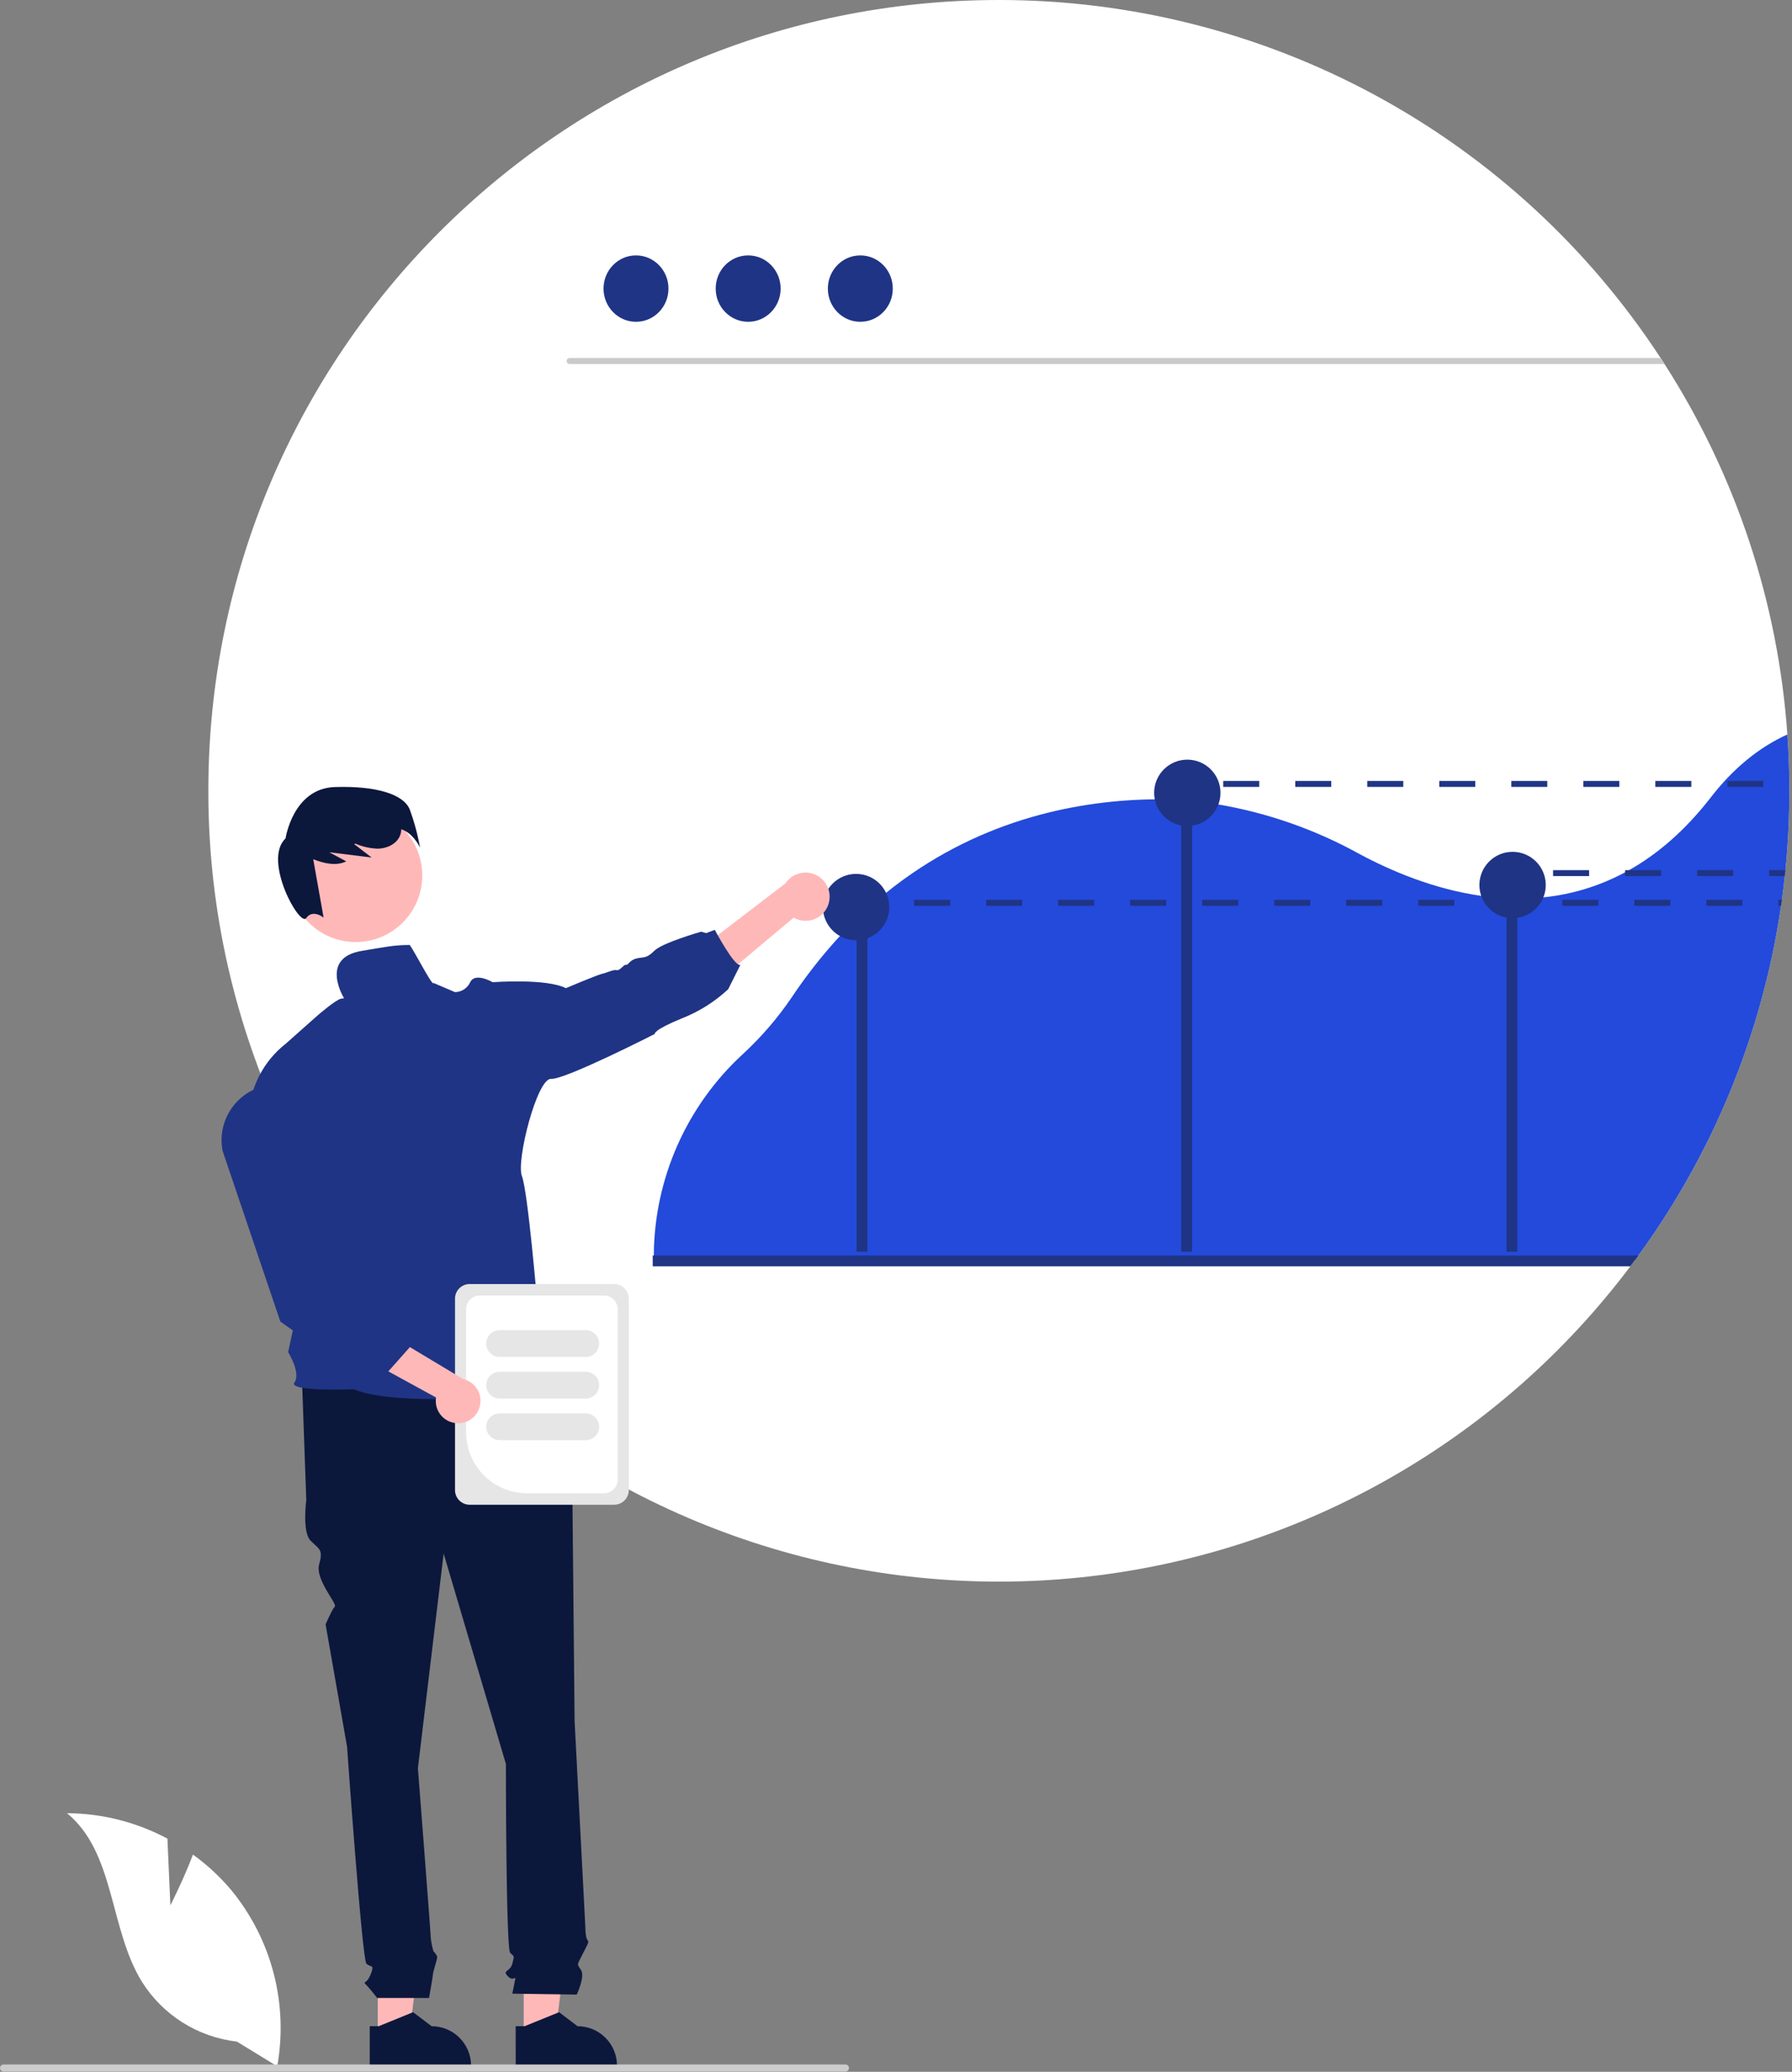
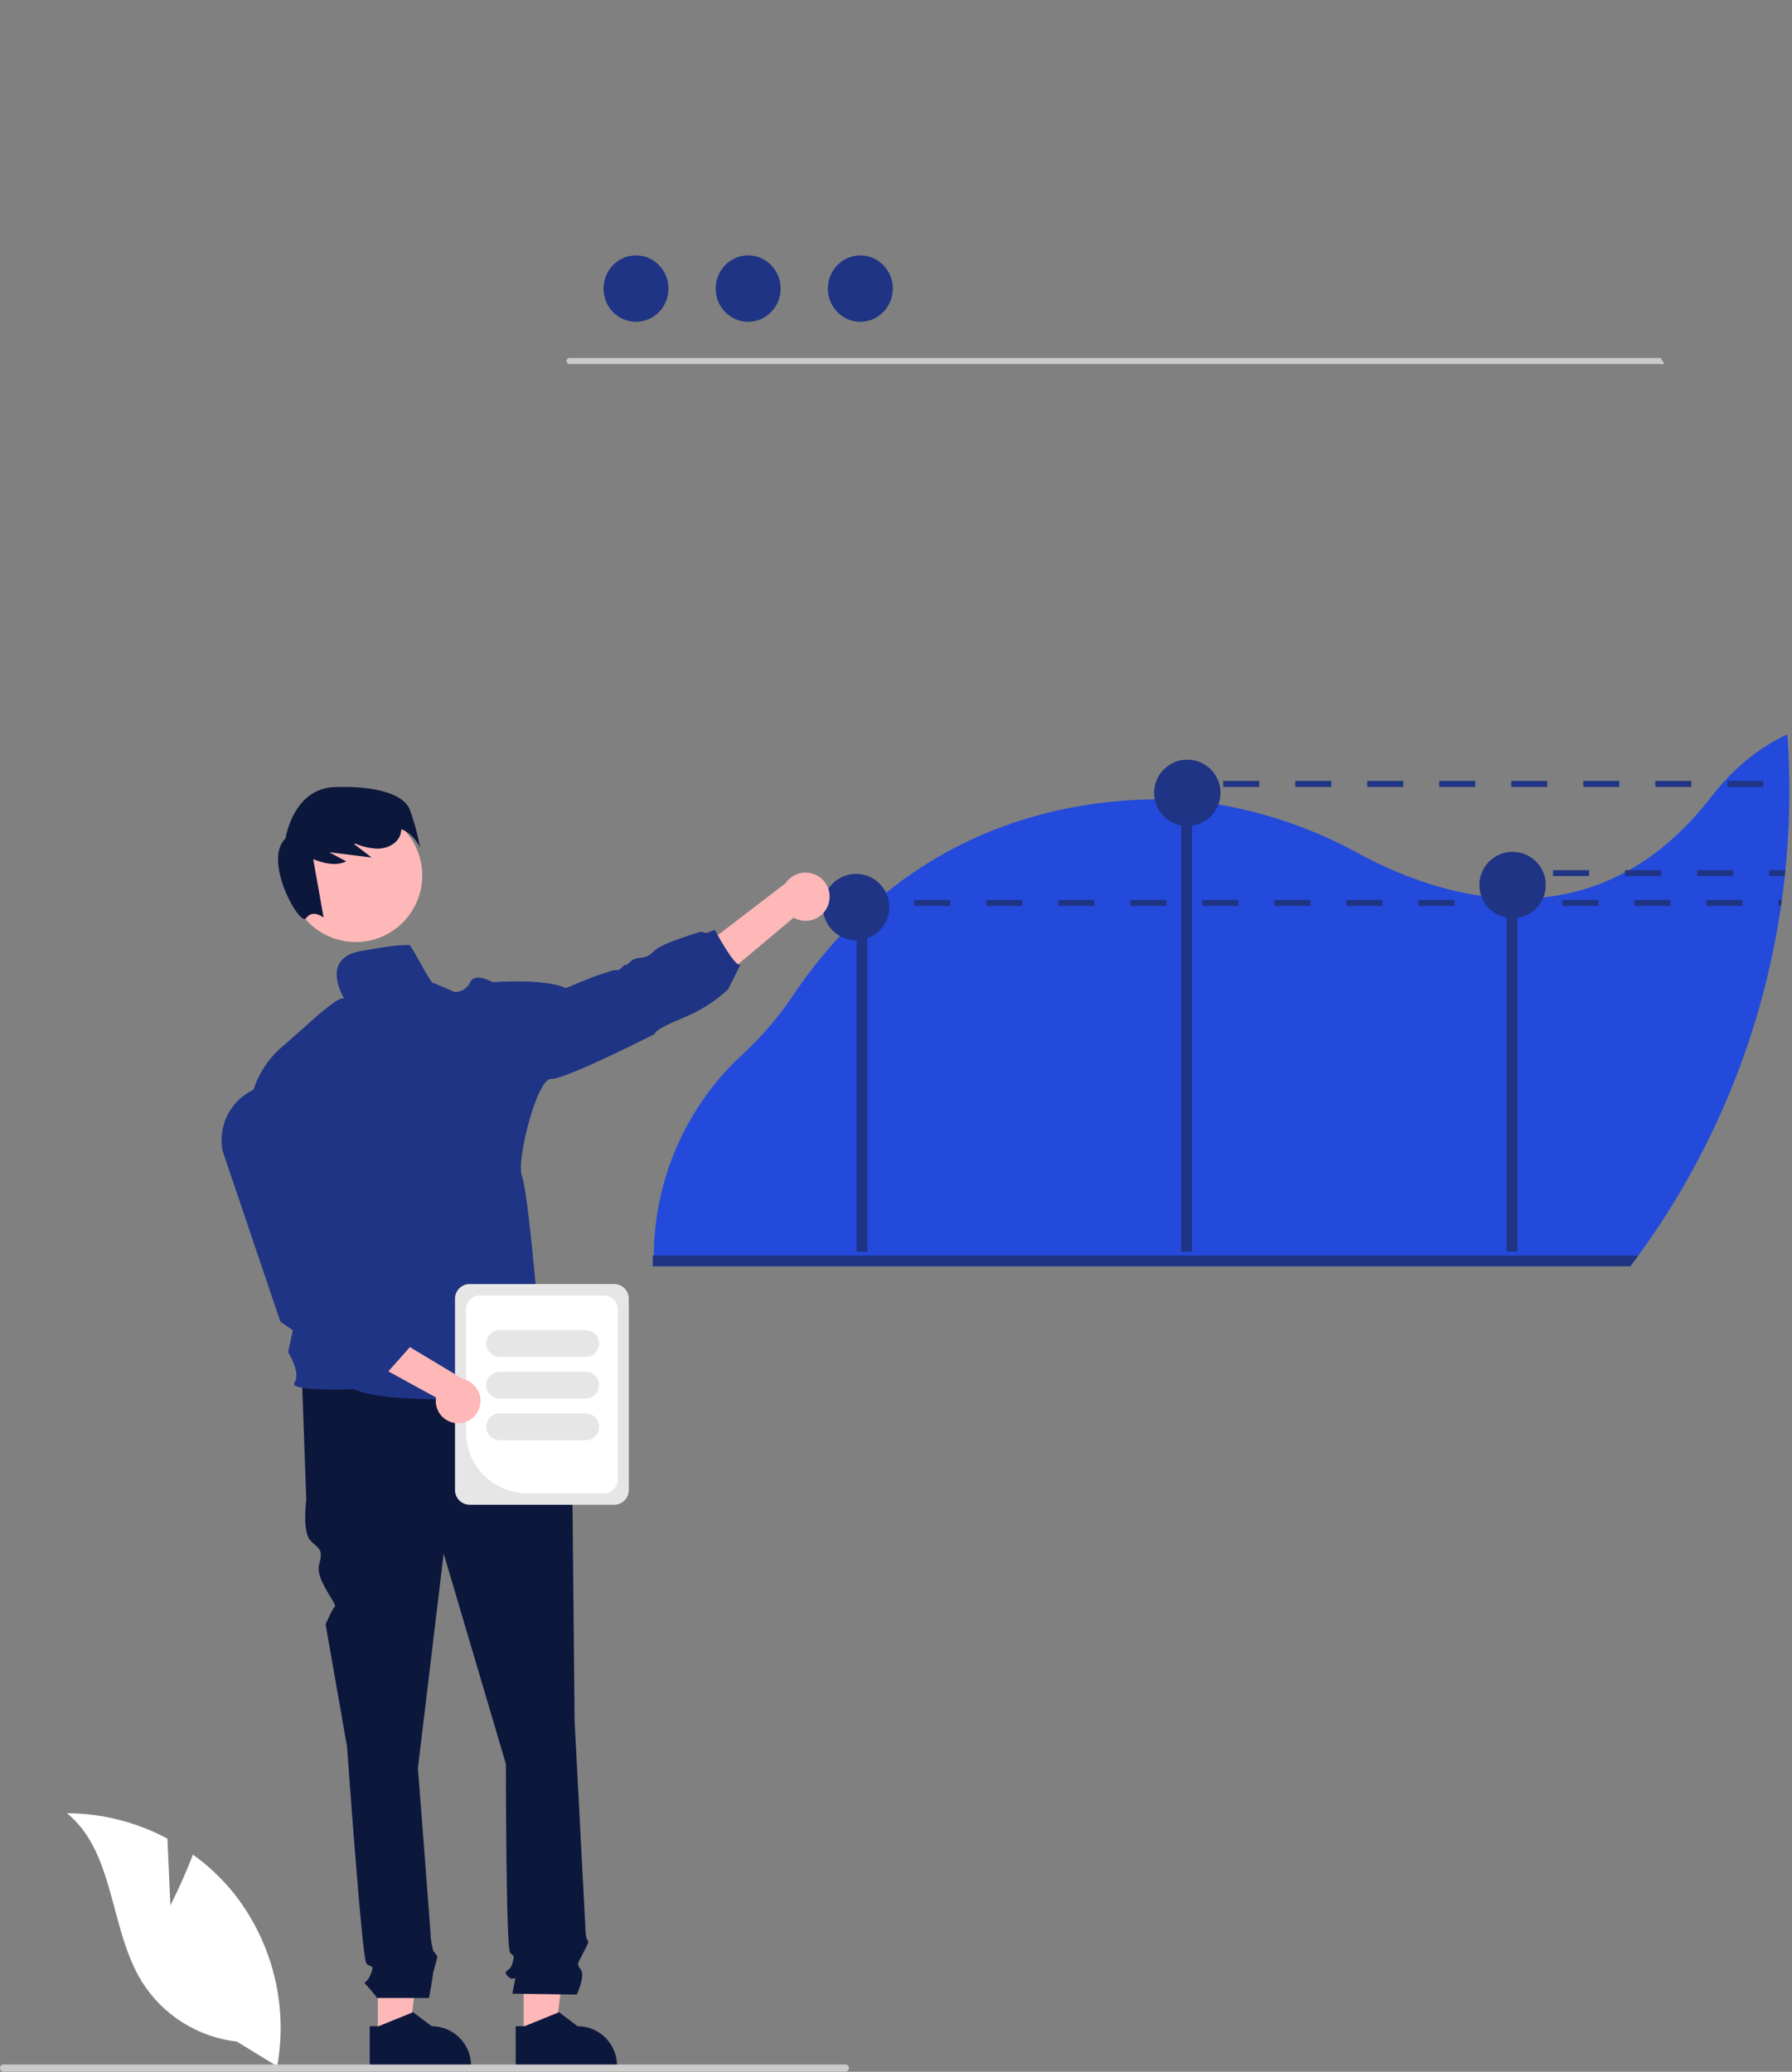
<svg xmlns="http://www.w3.org/2000/svg" width="603" height="697" viewBox="0 0 603 697" fill="none">
  <rect x="0" y="0" width="603" height="697" fill="#808080" stroke="none" />
  <g clip-path="url(#clip0_1322_97)">
-     <path d="M602.107 266C602.107 267.98 602.083 269.957 602.037 271.93C602.017 273.22 601.977 274.51 601.927 275.8C601.917 276.17 601.907 276.53 601.887 276.9C601.857 277.61 601.827 278.31 601.797 279C601.577 283.61 601.237 288.187 600.777 292.73C600.757 292.95 600.737 293.17 600.717 293.38C600.667 293.83 600.627 294.28 600.567 294.73C600.427 296.08 600.277 297.43 600.107 298.76C599.997 299.66 599.887 300.55 599.767 301.45C599.707 301.88 599.647 302.31 599.597 302.73C599.527 303.2 599.467 303.66 599.397 304.12C599.367 304.32 599.337 304.52 599.307 304.73C599.207 305.41 599.107 306.1 598.997 306.78C598.867 307.67 598.727 308.55 598.577 309.44C598.437 310.32 598.287 311.2 598.127 312.08C597.977 312.96 597.817 313.84 597.657 314.72C597.497 315.61 597.327 316.49 597.157 317.37C596.297 321.73 595.337 326.053 594.277 330.34C593.857 332.01 593.427 333.677 592.987 335.34C592.257 338.04 591.487 340.727 590.677 343.4C590.447 344.14 590.217 344.88 589.987 345.61C589.727 346.45 589.457 347.29 589.187 348.12C588.917 348.96 588.647 349.79 588.367 350.62C588.087 351.45 587.807 352.28 587.517 353.11C587.237 353.93 586.947 354.76 586.647 355.58C586.357 356.41 586.057 357.23 585.757 358.05C585.447 358.87 585.147 359.69 584.837 360.5C584.217 362.14 583.58 363.763 582.927 365.37C582.607 366.18 582.277 366.99 581.937 367.79C580.607 371.01 579.213 374.193 577.757 377.34C577.437 378.04 577.117 378.74 576.787 379.43C576.567 379.89 576.357 380.34 576.137 380.8C575.767 381.56 575.407 382.31 575.037 383.06C574.667 383.82 574.287 384.59 573.897 385.36C573.127 386.88 572.343 388.397 571.547 389.91C570.757 391.42 569.947 392.93 569.117 394.42C568.287 395.91 567.447 397.4 566.597 398.87C566.167 399.61 565.737 400.35 565.307 401.08C563.577 404.01 561.79 406.907 559.947 409.77C558.117 412.62 556.227 415.437 554.277 418.22C553.307 419.61 552.317 421 551.317 422.37C550.917 422.92 550.517 423.46 550.117 424C549.627 424.68 549.117 425.35 548.607 426.02C526.934 454.846 499.623 478.961 468.334 496.895C437.046 514.83 402.435 526.211 366.608 530.344C330.782 534.477 294.489 531.276 259.938 520.936C225.388 510.597 193.303 493.334 165.637 470.2C162.717 467.76 159.85 465.26 157.037 462.7C138.984 446.26 123.268 427.425 110.327 406.72C108.717 404.13 107.137 401.51 105.617 398.87C82.283 358.481 70.033 312.645 70.107 266C70.107 119.09 189.197 4.88258e-05 336.107 4.88258e-05C380.312 -0.027 423.826 10.973 462.708 32.003C501.591 53.033 534.614 83.43 558.787 120.44C559.227 121.11 559.667 121.79 560.107 122.47C584.141 159.875 598.356 202.736 601.437 247.09C601.887 253.33 602.11 259.633 602.107 266Z" fill="white" />
    <path d="M560.107 122.47H191.657C191.392 122.464 191.14 122.354 190.955 122.165C190.77 121.975 190.666 121.72 190.666 121.455C190.666 121.19 190.77 120.936 190.955 120.746C191.14 120.557 191.392 120.447 191.657 120.44H558.787C559.227 121.11 559.667 121.79 560.107 122.47Z" fill="#CACACA" />
    <path d="M214.01 108.259C220.044 108.259 224.936 103.259 224.936 97.091C224.936 90.922 220.044 85.922 214.01 85.922C207.976 85.922 203.085 90.922 203.085 97.091C203.085 103.259 207.976 108.259 214.01 108.259Z" fill="#1F3484" />
    <path d="M251.752 108.259C257.786 108.259 262.678 103.259 262.678 97.091C262.678 90.922 257.786 85.922 251.752 85.922C245.719 85.922 240.827 90.922 240.827 97.091C240.827 103.259 245.719 108.259 251.752 108.259Z" fill="#1F3484" />
    <path d="M289.495 108.259C295.529 108.259 300.42 103.259 300.42 97.091C300.42 90.922 295.529 85.922 289.495 85.922C283.461 85.922 278.569 90.922 278.569 97.091C278.569 103.259 283.461 108.259 289.495 108.259Z" fill="#1F3484" />
    <path d="M601.437 247.09C591.827 251.46 583.217 258.52 575.697 268.23C567.007 279.46 557.697 287.37 548.187 292.73C547.737 292.98 547.297 293.22 546.847 293.46C538.322 298.054 528.973 300.919 519.337 301.89C516.426 302.183 513.502 302.323 510.577 302.31C509.357 302.3 508.137 302.27 506.927 302.21C504.057 302.07 501.217 301.79 498.427 301.39C482.407 299.11 467.917 292.95 457.187 287.16C442.485 279.051 426.527 273.467 409.977 270.64C407.017 270.15 404.064 269.767 401.117 269.49C399.897 269.37 398.687 269.28 397.477 269.2C394.507 269 391.54 268.907 388.577 268.92C387.057 268.93 385.547 268.96 384.027 269.02C358.487 270.02 325.177 277.3 295.307 302.73C294.907 303.07 294.517 303.41 294.117 303.75C293.747 304.07 293.377 304.4 293.007 304.73C288.279 308.933 283.824 313.432 279.667 318.2C274.902 323.661 270.493 329.423 266.467 335.45C261.686 342.506 256.102 348.983 249.827 354.75C240.545 363.315 233.112 373.688 227.984 385.23C222.856 396.772 220.142 409.241 220.007 421.87V422.37C219.997 422.91 219.997 423.46 219.997 424H550.127C550.527 423.46 550.927 422.92 551.317 422.37C552.317 421 553.307 419.61 554.277 418.22C556.227 415.44 558.117 412.623 559.947 409.77C561.797 406.91 563.584 404.013 565.307 401.08C565.737 400.35 566.167 399.61 566.597 398.87C567.447 397.4 568.287 395.91 569.117 394.42C569.947 392.93 570.757 391.42 571.547 389.91C572.347 388.4 573.13 386.883 573.897 385.36C574.287 384.59 574.667 383.82 575.037 383.06C575.407 382.31 575.767 381.56 576.137 380.8C576.357 380.34 576.567 379.89 576.787 379.43C577.117 378.74 577.437 378.04 577.757 377.34C579.217 374.19 580.61 371.007 581.937 367.79C582.277 366.99 582.607 366.18 582.927 365.37C583.577 363.76 584.214 362.137 584.837 360.5C585.147 359.69 585.447 358.87 585.757 358.05C586.057 357.23 586.357 356.41 586.647 355.58C586.947 354.76 587.237 353.93 587.517 353.11C587.807 352.28 588.087 351.45 588.367 350.62C588.647 349.79 588.917 348.96 589.187 348.12C589.457 347.29 589.727 346.45 589.987 345.61C590.217 344.88 590.447 344.14 590.677 343.4C591.487 340.73 592.257 338.043 592.987 335.34C593.427 333.68 593.857 332.013 594.277 330.34C595.337 326.06 596.297 321.737 597.157 317.37C597.327 316.49 597.497 315.61 597.657 314.72C597.817 313.84 597.977 312.96 598.127 312.08C598.287 311.2 598.437 310.32 598.577 309.44C598.727 308.55 598.867 307.67 598.997 306.78C599.107 306.1 599.207 305.41 599.307 304.73C599.337 304.52 599.367 304.32 599.397 304.12C599.467 303.65 599.527 303.19 599.587 302.73C599.647 302.3 599.707 301.87 599.767 301.45C599.887 300.55 599.997 299.66 600.107 298.76C600.277 297.43 600.427 296.08 600.567 294.73H600.577C600.617 294.28 600.667 293.83 600.717 293.38C600.737 293.17 600.757 292.95 600.777 292.73C601.237 288.19 601.577 283.613 601.797 279C601.827 278.31 601.857 277.61 601.887 276.9C601.907 276.53 601.917 276.17 601.927 275.8C601.977 274.51 602.017 273.22 602.037 271.93C602.087 269.96 602.11 267.983 602.107 266C602.107 259.64 601.884 253.337 601.437 247.09Z" fill="#234ADA" />
    <path d="M291.893 314.155H288.244V421.094H291.893V314.155Z" fill="#1F3484" />
    <path d="M401.121 264.211H397.473V421.094H401.121V264.211Z" fill="#1F3484" />
    <path d="M510.575 297.047H506.927V421.094H510.575V297.047Z" fill="#1F3484" />
    <path d="M399.523 277.887C405.687 277.887 410.684 272.89 410.684 266.726C410.684 260.562 405.687 255.564 399.523 255.564C393.358 255.564 388.361 260.562 388.361 266.726C388.361 272.89 393.358 277.887 399.523 277.887Z" fill="#1F3484" />
    <path d="M508.976 308.899C515.14 308.899 520.137 303.902 520.137 297.737C520.137 291.573 515.14 286.576 508.976 286.576C502.812 286.576 497.814 291.573 497.814 297.737C497.814 303.902 502.812 308.899 508.976 308.899Z" fill="#1F3484" />
    <path d="M288.068 316.317C294.233 316.317 299.23 311.319 299.23 305.155C299.23 298.991 294.233 293.994 288.068 293.994C281.904 293.994 276.907 298.991 276.907 305.155C276.907 311.319 281.904 316.317 288.068 316.317Z" fill="#1F3484" />
    <path d="M551.317 422.37C550.917 422.92 550.517 423.46 550.117 424C549.627 424.68 549.117 425.35 548.607 426.02H219.637V422.37H551.317Z" fill="#1F3484" />
    <path d="M127.115 685.125H137.686L142.715 644.349L127.113 644.35L127.115 685.125Z" fill="#FFB8B8" />
    <path d="M154.617 685.56C153.39 684.321 151.928 683.339 150.317 682.67C148.705 682.01 146.979 681.67 145.237 681.67L139.007 676.95L138.677 677.08L127.397 681.67H124.417V695.37H158.507V694.94C158.512 693.197 158.171 691.47 157.503 689.86C156.835 688.25 155.854 686.788 154.617 685.56Z" fill="#0C173C" />
    <path d="M176.228 685.125H186.799L191.828 644.349L176.226 644.35L176.228 685.125Z" fill="#FFB8B8" />
    <path d="M203.736 685.56C202.507 684.319 201.042 683.336 199.426 682.67C197.815 682.008 196.089 681.668 194.346 681.67L188.126 676.95L187.786 677.09L176.506 681.67H173.526L173.536 695.37H207.616V694.94C207.621 693.198 207.281 691.472 206.615 689.862C205.949 688.252 204.97 686.79 203.736 685.56Z" fill="#0C173C" />
    <path d="M184.678 461.981L101.619 464.148L103.064 504.594C103.064 504.594 101.619 515.428 104.508 518.317C107.397 521.206 108.842 521.206 107.397 526.262C105.953 531.317 113.585 539.575 112.658 540.502C111.731 541.429 109.564 546.485 109.564 546.485L116.786 587.653C116.786 587.653 121.842 659.155 123.287 660.6C124.731 662.044 126.176 660.6 124.731 664.211C123.287 667.822 121.842 666.378 123.287 667.822C124.566 669.202 125.772 670.649 126.898 672.156H144.36C144.36 672.156 145.676 664.933 145.676 664.211C145.676 663.489 147.121 659.155 147.121 658.433C147.121 657.711 145.844 656.434 145.844 656.434C145.403 654.966 145.105 653.458 144.954 651.933C144.954 650.488 140.621 594.875 140.621 594.875L149.288 522.65L170.233 593.431C170.233 593.431 170.233 655.544 171.677 656.989C173.122 658.433 173.122 657.711 172.4 660.6C171.677 663.489 168.788 662.767 170.955 664.933C173.122 667.1 173.844 663.489 173.122 667.1L172.4 670.711L194.067 671.021C194.067 671.021 196.956 664.933 195.512 662.767C194.067 660.6 194.154 661.191 195.916 657.645C197.678 654.1 198.401 653.377 197.678 652.655C196.956 651.933 196.956 648.091 196.956 648.091L193.345 578.986C193.345 578.986 192.623 506.039 192.623 503.872C192.568 502.757 192.774 501.645 193.223 500.623V497.682L190.456 487.26L184.678 461.981Z" fill="#0C173C" />
    <path d="M278.675 304.457C278.276 305.566 277.638 306.575 276.807 307.411C275.976 308.248 274.972 308.892 273.865 309.298C272.758 309.704 271.575 309.863 270.401 309.763C269.226 309.663 268.087 309.306 267.065 308.718L231.011 338.923L229.052 324.159L264.316 297.164C265.417 295.513 267.086 294.322 269.006 293.819C270.926 293.315 272.964 293.534 274.734 294.433C276.504 295.332 277.883 296.849 278.609 298.696C279.335 300.544 279.359 302.593 278.675 304.457Z" fill="#FFB8B8" />
    <path d="M119.696 316.923C132.062 316.923 142.086 306.899 142.086 294.533C142.086 282.168 132.062 272.144 119.696 272.144C107.331 272.144 97.307 282.168 97.307 294.533C97.307 306.899 107.331 316.923 119.696 316.923Z" fill="#FFB8B8" />
    <path d="M137.848 272.251C135.764 267.283 126.831 264.333 112.695 264.777C98.56 265.222 96.084 282.078 96.084 282.078C88.299 289.335 100.869 311.993 103.049 308.869C105.23 305.745 108.892 308.698 108.892 308.698L105.402 289.071C109.087 290.488 113.05 291.44 116.516 289.789L110.773 286.718L125.052 288.495L119.163 283.965C119.306 283.918 119.449 283.869 119.592 283.821C121.953 284.839 124.482 285.413 127.051 285.514C130.053 285.492 133.244 284.085 134.502 281.359C134.836 280.611 135.017 279.803 135.034 278.983C139.174 280.327 141.347 285.176 141.347 285.176C140.561 280.774 139.39 276.449 137.848 272.251Z" fill="#0C173C" />
    <path d="M137.619 317.925C132.619 317.925 129.399 318.615 121.619 319.925C107.259 322.345 115.859 335.989 115.859 335.989C115.859 335.989 116.509 335.659 114.749 335.989C112.989 336.319 106.989 341.509 106.989 341.509L96.258 351.039C80.088 363.729 83.709 383.529 83.709 383.529L107.289 407.259L96.959 454.869C96.959 454.869 101.349 461.939 99.079 465.109C96.808 468.279 119.078 467.369 119.078 467.369C134.448 474.219 188.598 468.429 188.598 468.429C187.848 466.469 180.598 451.279 180.598 451.279C183.748 445.839 180.748 437.979 180.748 437.979C180.748 437.979 177.618 400.799 175.618 395.659C173.618 390.519 180.738 362.669 185.418 362.969C190.098 363.269 220.328 347.849 220.328 347.849C220.328 347.849 219.568 346.639 229.548 342.559C235.281 340.307 240.536 336.992 245.039 332.789L249.138 324.599C247.168 325.359 240.518 312.819 240.518 312.819L237.618 313.925L235.938 313.439C235.938 313.439 222.828 317.169 220.148 319.889C217.468 322.609 216.568 321.849 214.148 322.459C211.728 323.069 211.428 324.769 210.668 324.579C209.908 324.389 208.558 326.689 207.498 326.389C206.438 326.089 204.168 327.299 202.658 327.599C201.148 327.899 190.418 332.439 190.418 332.439C183.778 329.079 165.778 330.439 165.778 330.439C165.778 330.439 159.888 326.969 158.218 330.439C157.769 331.425 157.048 332.262 156.139 332.852C155.23 333.442 154.172 333.76 153.088 333.769L145.908 330.699C145.491 332.222 137.66 316.346 137.619 317.925Z" fill="#1F3484" />
    <path d="M57.331 640.99L56.334 618.556C45.933 612.996 34.332 610.06 22.538 610.001C38.77 623.271 36.741 648.852 47.746 666.698C51.221 672.237 55.898 676.924 61.43 680.41C66.962 683.897 73.208 686.093 79.705 686.838L93.288 695.154C95.152 684.764 94.741 674.093 92.084 663.876C89.426 653.66 84.585 644.141 77.895 635.975C74.096 631.432 69.741 627.384 64.931 623.929C61.678 632.507 57.331 640.99 57.331 640.99Z" fill="white" />
    <path d="M5.26468e-06 695.729C-0 695.885 0.03 696.04 0.09 696.185C0.149 696.33 0.237 696.461 0.348 696.572C0.458 696.682 0.59 696.77 0.734 696.829C0.879 696.889 1.034 696.919 1.19 696.919H284.48C284.796 696.919 285.098 696.794 285.322 696.571C285.545 696.347 285.67 696.045 285.67 695.729C285.67 695.413 285.545 695.111 285.322 694.888C285.098 694.664 284.796 694.539 284.48 694.539H1.19C1.034 694.539 0.879 694.569 0.734 694.629C0.59 694.688 0.458 694.776 0.348 694.887C0.237 694.997 0.149 695.128 0.09 695.273C0.03 695.418 -0 695.573 5.26468e-06 695.729Z" fill="#CCCCCC" />
    <path d="M295.494 302.729H289.494V304.729H295.494V302.729Z" fill="#1F3484" />
    <path d="M307.606 302.73V304.73H319.726V302.73H307.606ZM331.846 302.73V304.73H343.956V302.73H331.846ZM356.076 302.73V304.73H368.196V302.73H356.076ZM380.306 302.73V304.73H392.426V302.73H380.306ZM404.546 302.73V304.73H416.656V302.73H404.546ZM428.776 302.73V304.73H440.896V302.73H428.776ZM453.006 302.73V304.73H465.126V302.73H453.006ZM477.246 302.73V304.73H489.356V302.73H477.246ZM501.476 302.73V304.73H513.596V302.73H501.476ZM525.706 302.73V304.73H537.826V302.73H525.706ZM549.936 302.73V304.73H562.056V302.73H549.936ZM574.176 302.73V304.73H586.286V302.73H574.176ZM598.406 302.73V304.73H599.306C599.336 304.52 599.366 304.32 599.396 304.12C599.466 303.66 599.526 303.2 599.596 302.73H598.406Z" fill="#1F3484" />
    <path d="M399.494 262.729H393.494V264.729H399.494V262.729Z" fill="#1F3484" />
    <path d="M411.606 262.73V264.73H423.726V262.73H411.606ZM435.846 262.73V264.73H447.956V262.73H435.846ZM460.076 262.73V264.73H472.196V262.73H460.076ZM484.306 262.73V264.73H496.426V262.73H484.306ZM508.546 262.73V264.73H520.656V262.73H508.546ZM532.776 262.73V264.73H544.896V262.73H532.776ZM557.006 262.73V264.73H569.126V262.73H557.006ZM581.246 262.73V264.73H593.356V262.73H581.246Z" fill="#1F3484" />
    <path d="M510.494 292.729H504.494V294.729H510.494V292.729Z" fill="#1F3484" />
    <path d="M522.606 292.73V294.73H534.726V292.73H522.606ZM546.846 292.73V294.73H558.956V292.73H546.846ZM571.076 292.73V294.73H583.196V292.73H571.076ZM595.306 292.73V294.73H600.576C600.616 294.28 600.666 293.83 600.716 293.38C600.736 293.17 600.756 292.95 600.776 292.73H595.306Z" fill="#1F3484" />
    <path d="M153.106 501.309V436.9C153.108 435.596 153.626 434.346 154.548 433.424C155.47 432.502 156.72 431.984 158.024 431.982H206.667C207.971 431.984 209.22 432.502 210.142 433.424C211.064 434.346 211.583 435.596 211.584 436.9V501.309C211.583 502.613 211.064 503.862 210.142 504.784C209.22 505.706 207.971 506.225 206.667 506.226H158.024C156.72 506.225 155.47 505.706 154.548 504.784C153.626 503.862 153.108 502.613 153.106 501.309Z" fill="#E6E6E6" />
    <path d="M156.838 481.855V440.447C156.839 439.226 157.325 438.055 158.188 437.192C159.051 436.329 160.222 435.843 161.443 435.842H203.248C204.469 435.843 205.639 436.329 206.503 437.192C207.366 438.055 207.852 439.226 207.853 440.447V497.762C207.852 498.983 207.366 500.154 206.503 501.017C205.639 501.881 204.469 502.366 203.248 502.367H177.351C171.912 502.361 166.698 500.198 162.853 496.353C159.007 492.507 156.844 487.293 156.838 481.855Z" fill="white" />
    <path d="M163.606 452C163.608 450.807 164.082 449.663 164.926 448.819C165.77 447.976 166.913 447.501 168.106 447.5H197.106C198.3 447.5 199.445 447.974 200.288 448.818C201.132 449.662 201.606 450.807 201.606 452C201.606 453.193 201.132 454.338 200.288 455.182C199.445 456.026 198.3 456.5 197.106 456.5H168.106C166.913 456.499 165.77 456.024 164.926 455.181C164.082 454.337 163.608 453.193 163.606 452Z" fill="#E6E6E6" />
    <path d="M163.606 466C163.608 464.807 164.082 463.663 164.926 462.819C165.77 461.976 166.913 461.501 168.106 461.5H197.106C198.3 461.5 199.445 461.974 200.288 462.818C201.132 463.662 201.606 464.807 201.606 466C201.606 467.193 201.132 468.338 200.288 469.182C199.445 470.026 198.3 470.5 197.106 470.5H168.106C166.913 470.499 165.77 470.024 164.926 469.181C164.082 468.337 163.608 467.193 163.606 466Z" fill="#E6E6E6" />
    <path d="M163.606 480C163.608 478.807 164.082 477.663 164.926 476.819C165.77 475.976 166.913 475.501 168.106 475.5H197.106C198.3 475.5 199.445 475.974 200.288 476.818C201.132 477.662 201.606 478.807 201.606 480C201.606 481.193 201.132 482.338 200.288 483.182C199.445 484.026 198.3 484.5 197.106 484.5H168.106C166.913 484.499 165.77 484.024 164.926 483.181C164.082 482.337 163.608 481.193 163.606 480Z" fill="#E6E6E6" />
    <path d="M154.255 478.808C153.162 478.829 152.077 478.609 151.077 478.164C150.077 477.72 149.187 477.062 148.47 476.236C147.752 475.411 147.224 474.438 146.923 473.386C146.622 472.334 146.555 471.229 146.727 470.149L105.197 447.41L117.352 440.836L155.838 463.95C157.633 464.36 159.216 465.414 160.287 466.912C161.358 468.411 161.841 470.251 161.646 472.082C161.451 473.913 160.591 475.61 159.229 476.849C157.867 478.089 156.097 478.786 154.255 478.808Z" fill="#FFB8B8" />
    <path d="M130.106 462L115.38 459.385L110.106 455L106.56 453.194L94.337 444.615L94.301 444.507L74.879 387.097C73.988 382.383 74.932 377.506 77.519 373.465C80.106 369.424 84.139 366.524 88.794 365.36C91.368 364.72 94.048 364.632 96.659 365.102C99.269 365.573 101.75 366.59 103.939 368.089C106.128 369.587 107.974 371.532 109.357 373.795C110.74 376.059 111.628 378.589 111.962 381.221L118.213 430.423L128.573 441.123L133.106 442L134.15 446.882L138.106 453L130.106 462Z" fill="#1F3484" />
  </g>
  <defs>
    <clipPath id="clip0_1322_97">
      <rect width="602.107" height="696.919" fill="white" />
    </clipPath>
  </defs>
</svg>